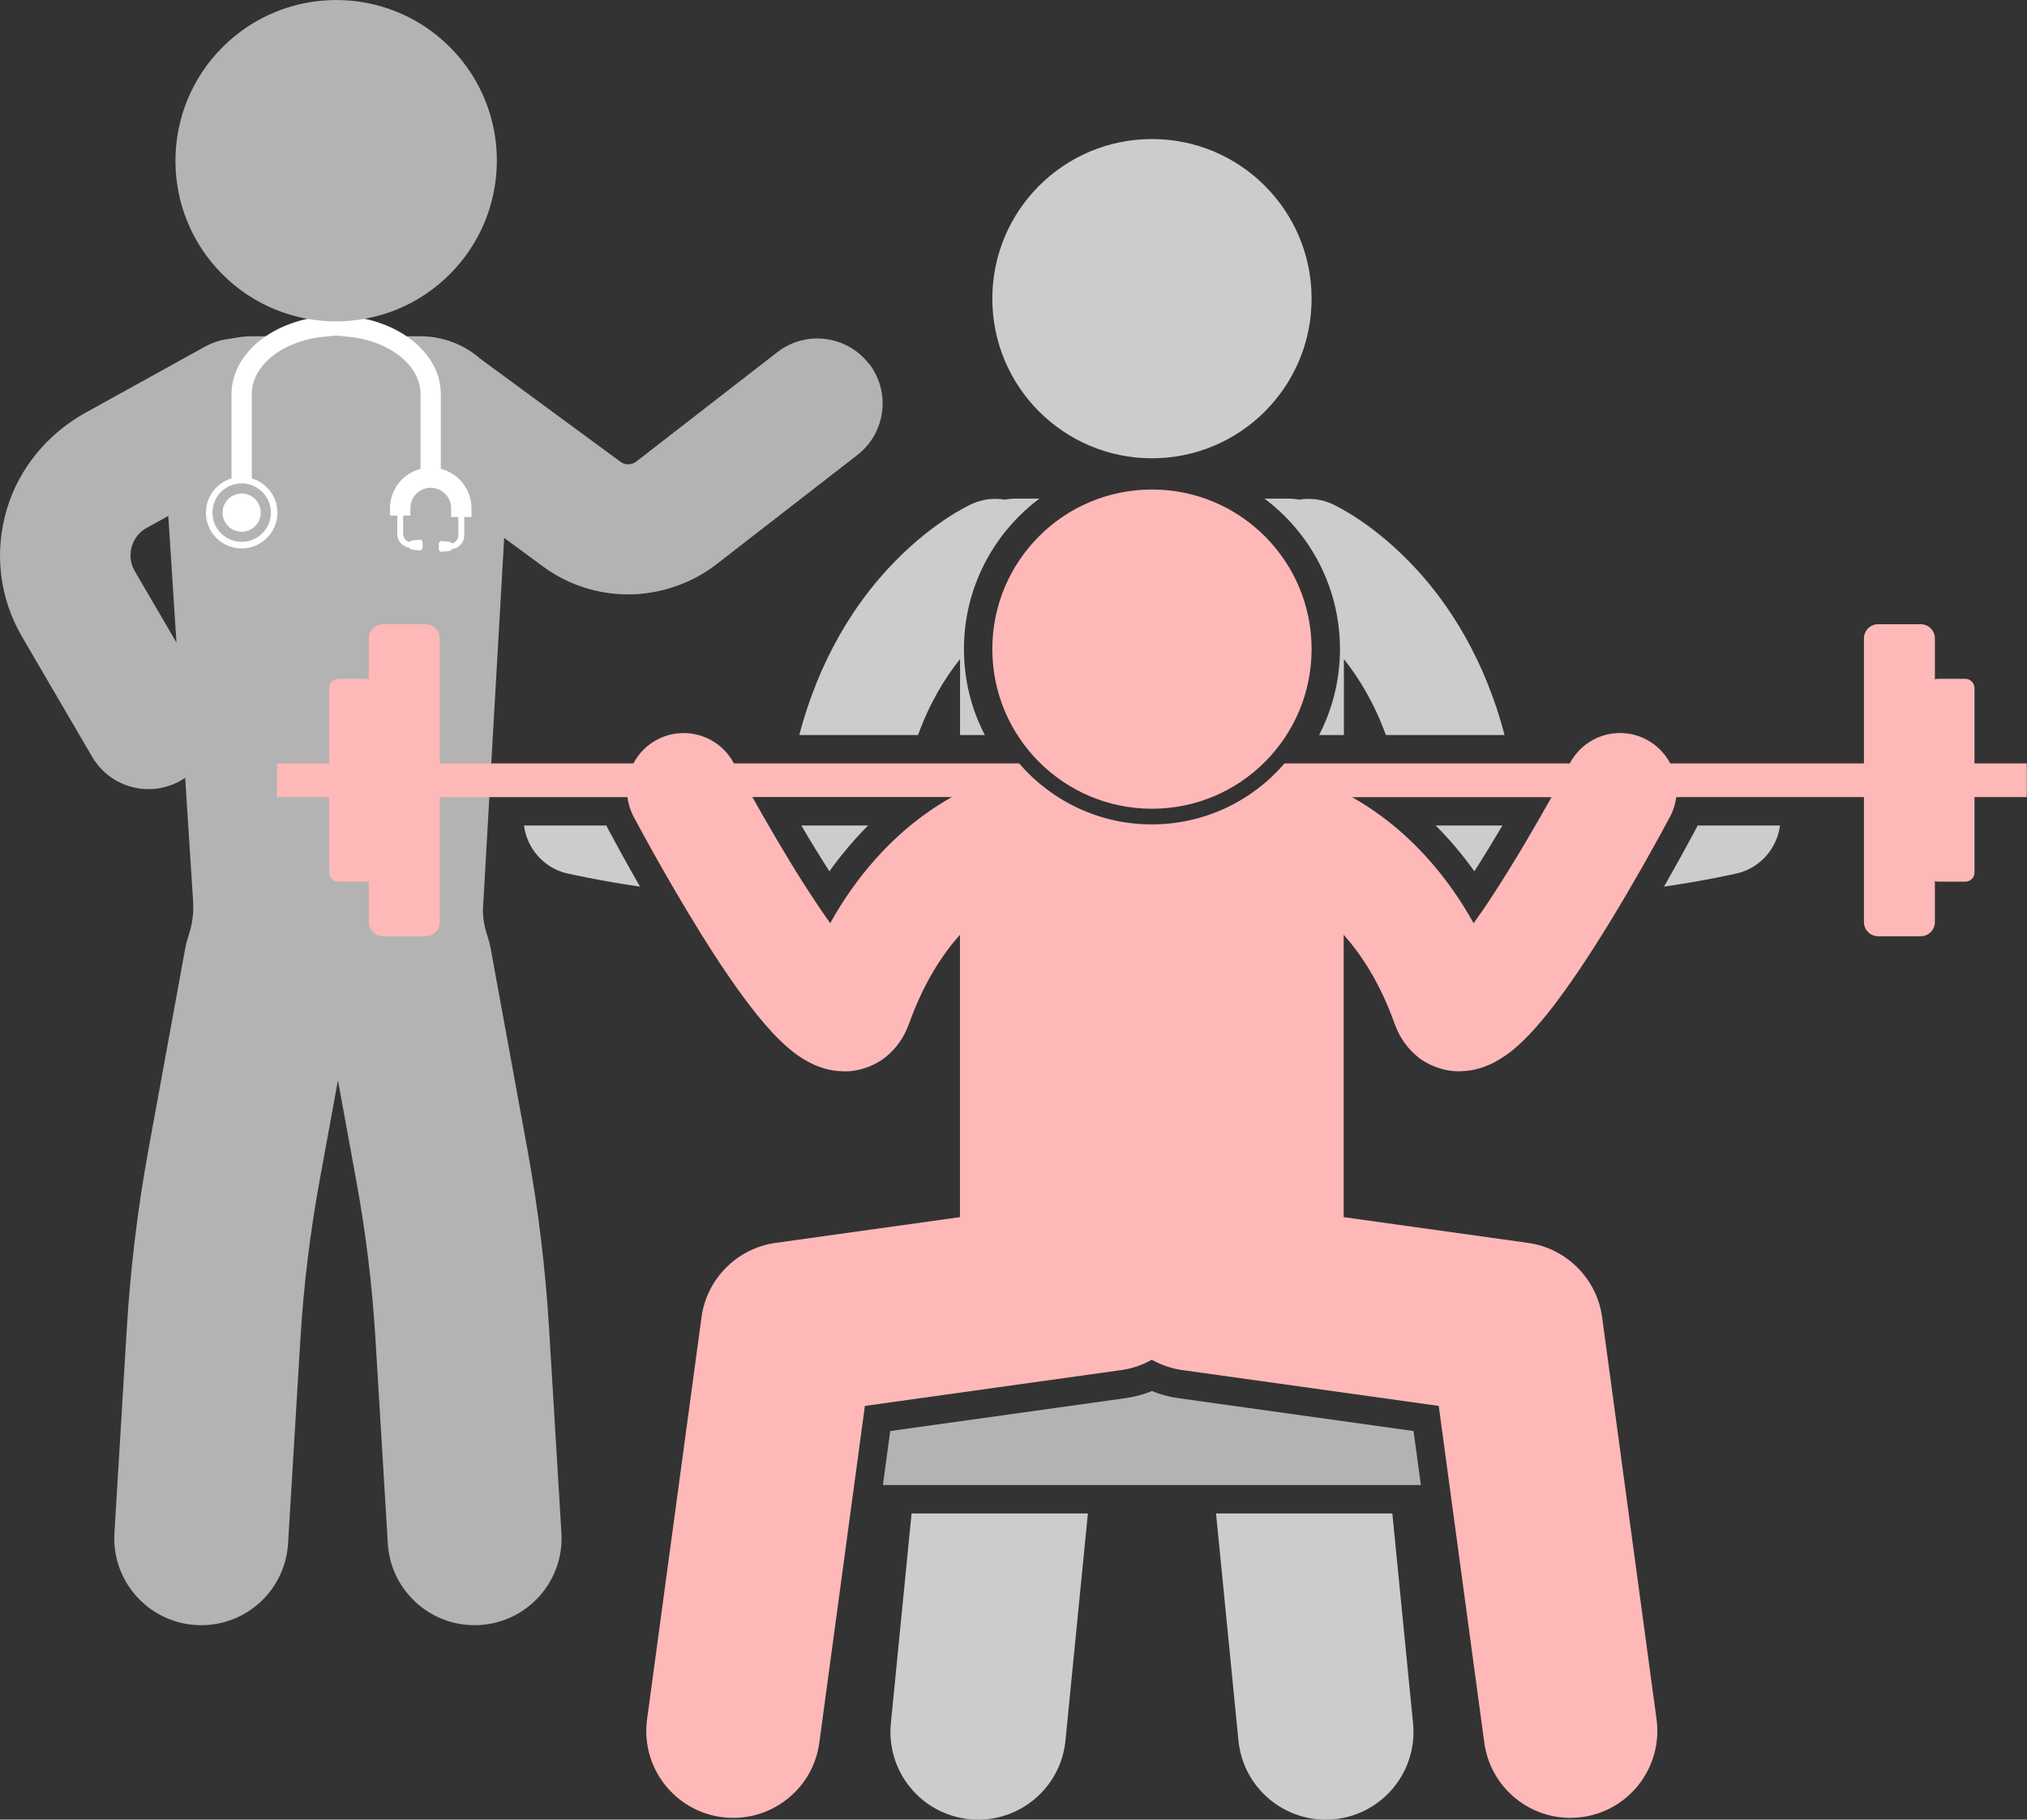
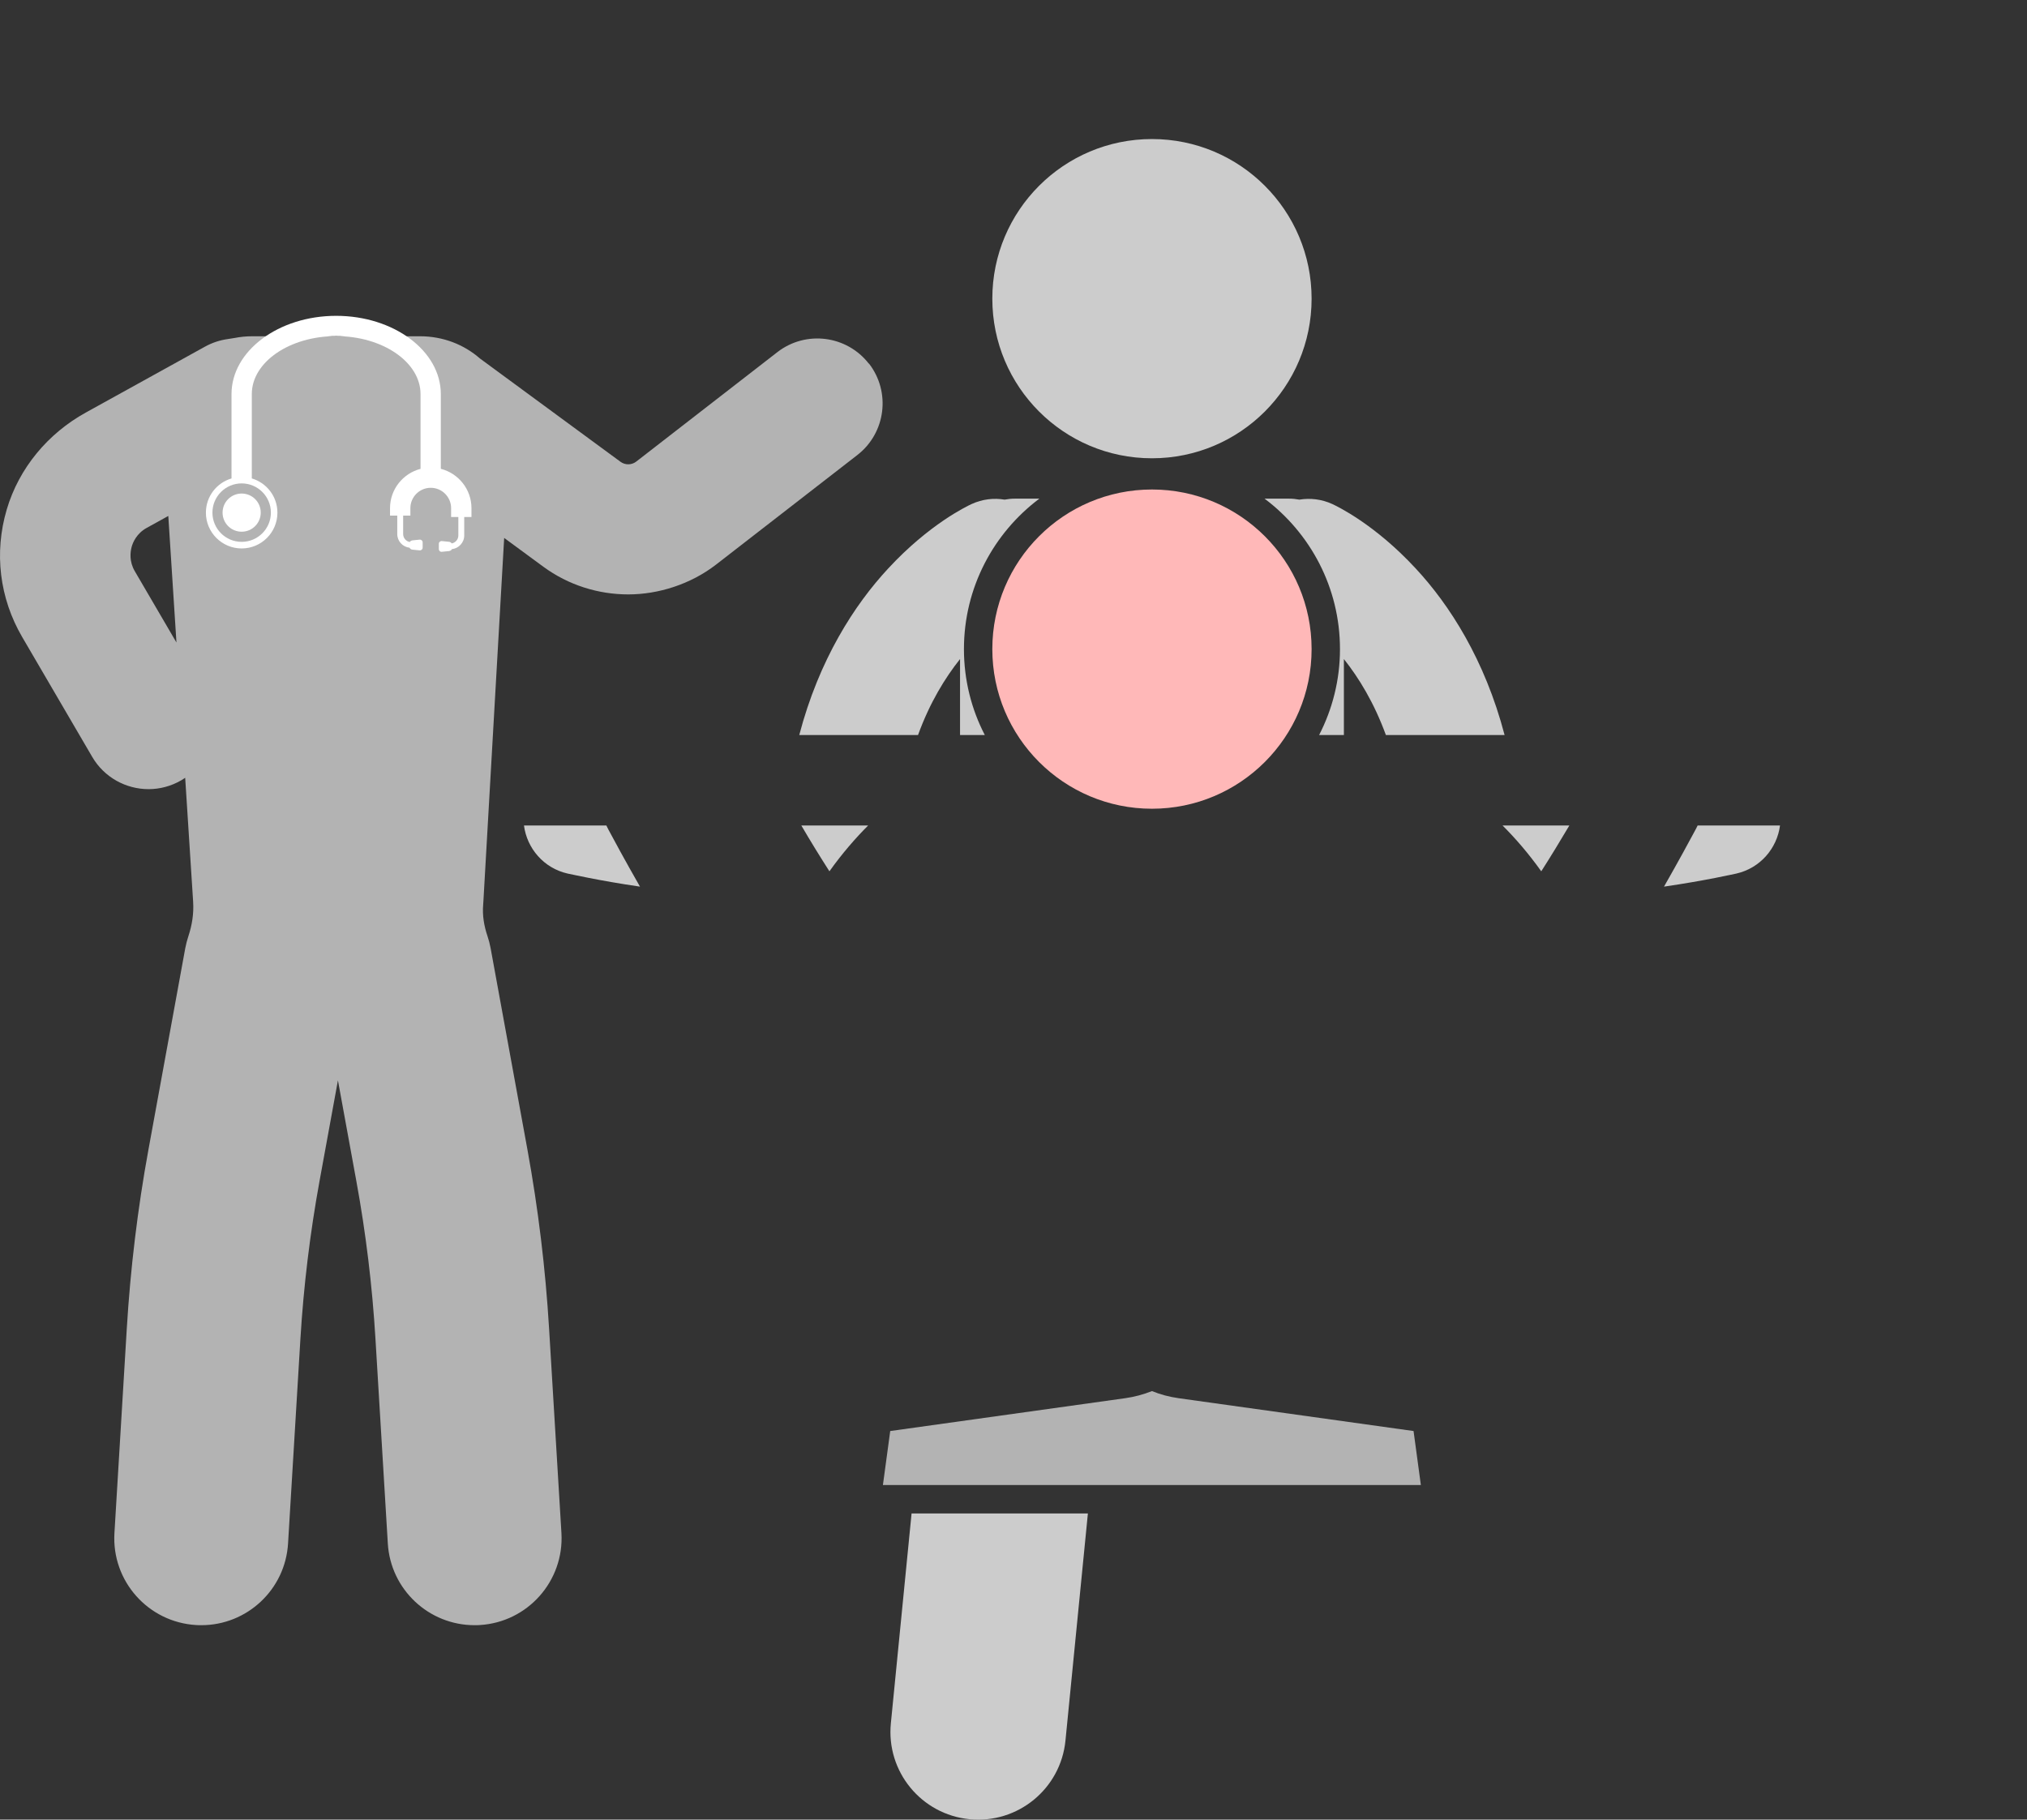
<svg xmlns="http://www.w3.org/2000/svg" id="b" data-name="Isolation Mode" viewBox="0 0 285.69 256.5">
  <rect x="0" y="0" width="285.69" height="256.5" fill="#333333" stroke="none" />
  <g>
    <path d="m122.46,51.27c-3.11-4.01-8.89-4.74-12.9-1.63l-19.88,15.42c-.65.51-1.57.52-2.23.03l-19.81-14.56c-2.23-1.95-5.17-3.13-8.45-3.13h-23.61c-.86,0-1.7.08-2.51.24-.31.06-.62.11-.94.15-1.1.15-2.2.5-3.23,1.07l-16.8,9.29c-5.34,2.95-9.42,7.82-11.15,13.67-1.8,6.1-1.02,12.5,2.18,17.98l9.86,16.88c1.71,2.93,4.79,4.56,7.95,4.56,1.57,0,3.17-.41,4.63-1.26.18-.11.36-.22.53-.34l1.12,17.45v.03c.11,1.65-.15,3.29-.67,4.85-.18.55-.33,1.12-.44,1.7l-5.19,28.4c-1.52,8.3-2.54,16.79-3.05,25.21l-1.74,28.82c-.41,6.76,4.74,12.56,11.5,12.97.25.02.5.02.75.02,6.43,0,11.83-5.01,12.22-11.52l1.74-28.82c.45-7.45,1.36-14.95,2.7-22.29l2.59-14.17,2.59,14.17c1.35,7.37,2.25,14.81,2.7,22.29l1.74,28.82c.39,6.51,5.79,11.52,12.22,11.52.25,0,.5,0,.75-.02,6.76-.41,11.9-6.22,11.5-12.97l-1.74-28.82c-.51-8.46-1.53-16.88-3.05-25.22l-5.19-28.4c-.11-.59-.26-1.17-.45-1.73-.48-1.42-.73-2.91-.6-4.4.01-.15.02-.3.03-.45l2.93-51.25,5.51,4.05c3.55,2.61,7.77,3.91,11.98,3.91s8.78-1.41,12.41-4.23l19.88-15.42c4.01-3.11,4.74-8.89,1.63-12.9Zm-103.46,29.25c-.82-1.4-.63-2.74-.45-3.41.18-.67.71-1.92,2.13-2.7l3.04-1.68,1.15,17.84-5.87-10.05Z" style="fill: #b3b3b3;" />
    <g>
      <g>
        <path d="m62.13,66.09v-10.54c0-6.08-6.62-11.03-14.75-11.03s-14.75,4.95-14.75,11.03v11.89c-2.09.62-3.61,2.54-3.61,4.83,0,2.78,2.26,5.04,5.04,5.04s5.04-2.26,5.04-5.04c0-2.29-1.52-4.21-3.61-4.83v-11.89c0-4.51,5.33-8.17,11.89-8.17s11.89,3.67,11.89,8.17v10.54c-2.47.64-4.3,2.88-4.3,5.54v1.05h1.02v2.6c0,1,.76,1.82,1.74,1.93.06.14.21.26.41.27l1,.1c.24.02.43-.15.43-.39v-.73c0-.24-.19-.41-.43-.39l-1,.1c-.17.02-.31.11-.38.23-.53-.09-.94-.56-.94-1.12v-2.6h1.02v-1.05c0-1.58,1.29-2.87,2.87-2.87s2.87,1.29,2.87,2.87v1.25h1.02v2.6c0,.56-.41,1.03-.94,1.12-.07-.12-.21-.21-.38-.23l-1-.1c-.24-.02-.43.15-.43.39v.73c0,.24.19.42.43.39l1-.1c.19-.02.35-.13.41-.27.97-.11,1.74-.93,1.74-1.93v-2.6h1.02v-1.25c0-2.66-1.83-4.9-4.3-5.54Z" style="fill: #fff;" />
        <circle cx="34.06" cy="72.26" r="4.12" style="fill: #b3b3b3;" />
      </g>
      <path d="m36.75,72.26c0,1.48-1.2,2.69-2.69,2.69s-2.69-1.2-2.69-2.69,1.2-2.69,2.69-2.69,2.69,1.2,2.69,2.69Z" style="fill: #fff;" />
    </g>
-     <ellipse cx="47.38" cy="22.65" rx="22.66" ry="22.64" transform="translate(-2.14 40.14) rotate(-45)" style="fill: #b3b3b3;" />
  </g>
  <g>
    <path d="m122.37,116.36h-9.43c1.3,2.23,2.66,4.43,3.96,6.46,1.82-2.55,3.69-4.69,5.46-6.46Z" style="fill: #ccc;" />
    <path d="m85.78,117l-.03-.06c-.1-.19-.2-.38-.29-.58h-11.61c.42,3.23,2.79,6.02,6.16,6.78.17.02,4.39,1,10.19,1.84-2.14-3.74-3.75-6.73-4.39-7.93l-.03-.05Z" style="fill: #ccc;" />
    <path d="m135.31,92.9v10.71h3.49c-1.88-3.63-2.94-7.75-2.94-12.11,0-8.67,4.18-16.37,10.63-21.21h-3.45c-.5,0-.98.05-1.45.14-1.52-.26-3.14-.07-4.65.62-.68.32-5.97,2.83-11.76,9.09-4.74,5.1-9.74,12.83-12.53,23.47h16.74c1.66-4.57,3.8-8.04,5.92-10.71Z" style="fill: #ccc;" />
    <path d="m238.97,116.94l-.09.18c-.73,1.37-2.31,4.28-4.35,7.86,5.8-.84,10.02-1.81,10.19-1.84,3.36-.76,5.74-3.55,6.16-6.78h-11.61c-.09.2-.19.39-.29.58Z" style="fill: #ccc;" />
-     <path d="m211.77,116.36h-9.43c1.78,1.77,3.64,3.91,5.46,6.46,1.37-2.14,2.72-4.37,3.96-6.46Z" style="fill: #ccc;" />
+     <path d="m211.77,116.36c1.78,1.77,3.64,3.91,5.46,6.46,1.37-2.14,2.72-4.37,3.96-6.46Z" style="fill: #ccc;" />
    <path d="m188.86,91.5c0,4.36-1.07,8.48-2.94,12.11h3.49v-10.71c2.12,2.67,4.25,6.14,5.92,10.71h16.73c-2.79-10.65-7.78-18.37-12.52-23.47-5.79-6.26-11.08-8.77-11.76-9.09-1.51-.69-3.12-.87-4.65-.62-.47-.09-.95-.14-1.45-.14h-3.45c6.45,4.84,10.63,12.54,10.63,21.21Z" style="fill: #ccc;" />
    <path d="m125.56,242.92c-.67,6.8,4.29,12.85,11.09,13.52,6.8.67,12.85-4.29,13.52-11.09l3.16-32.01h-24.85l-2.92,29.58Z" style="fill: #ccc;" />
-     <path d="m174.55,245.35c.67,6.8,6.72,11.76,13.52,11.09,6.79-.67,11.76-6.72,11.09-13.52l-2.92-29.58h-24.85l3.16,32.01Z" style="fill: #ccc;" />
    <circle cx="162.36" cy="42.1" r="22.5" style="fill: #ccc;" />
    <path d="m166.11,197.09c-1.29-.18-2.54-.51-3.75-1-1.21.48-2.47.82-3.76,1l-33.13,4.63-1.03,7.61h75.82l-1.03-7.61-33.13-4.63Z" style="fill: #b3b3b3;" />
-     <path d="m46.4,122.98c0,.72.58,1.3,1.3,1.3h3.9c.14,0,.26-.04.38-.08v5.78c0,1.1.9,2,2,2h6c1.1,0,2-.9,2-2v-17.62h26.45c.12.92.39,1.84.85,2.71.05.09,4.28,8.11,9.38,16.33,2.56,4.12,5.32,8.27,8.08,11.7,1.4,1.72,2.78,3.27,4.42,4.67.83.7,1.74,1.38,2.93,2,1.19.6,2.74,1.23,4.91,1.25.06,0,.12,0,.18,0,1.99,0,4.42-.87,5.99-2.31,1.66-1.46,2.46-3.08,2.96-4.43,2.05-5.71,4.64-9.68,7.17-12.51v39.72s0,.05,0,.08l-25.99,3.63c-5.42.76-9.71,5.06-10.44,10.49l-7.67,56.67c-.91,6.7,3.79,12.87,10.5,13.78.56.08,1.11.11,1.66.11,6.04,0,11.29-4.46,12.12-10.61l6.42-47.46,36.13-5.05c1.56-.22,3.01-.73,4.31-1.46,1.3.73,2.74,1.24,4.31,1.46l36.13,5.05,6.42,47.46c.83,6.15,6.09,10.61,12.12,10.61.55,0,1.1-.04,1.66-.11,6.7-.91,11.4-7.08,10.5-13.78l-7.67-56.67c-.73-5.43-5.02-9.73-10.44-10.49l-25.99-3.63s0-.05,0-.08v-39.72c2.53,2.83,5.12,6.8,7.17,12.5.49,1.35,1.29,2.97,2.95,4.43,1.57,1.44,4,2.31,6,2.31.06,0,.12,0,.18,0,2.18-.02,3.72-.65,4.91-1.25,2.2-1.18,3.55-2.49,4.95-3.92,2.37-2.5,4.59-5.52,6.83-8.8,6.61-9.77,12.96-21.84,13.04-21.97.46-.87.73-1.79.85-2.71h26.45v17.62c0,1.1.9,2,2,2h6c1.1,0,2-.9,2-2v-5.78c.12.04.25.08.38.08h3.9c.72,0,1.3-.58,1.3-1.3v-10.62h7.37v-4.75h-7.37v-10.62c0-.72-.58-1.3-1.3-1.3h-3.9c-.14,0-.26.04-.38.08v-5.78c0-1.1-.9-2-2-2h-6c-1.1,0-2,.9-2,2v17.62h-27.3c-.73-1.38-1.86-2.56-3.34-3.35-3.91-2.07-8.75-.57-10.81,3.34,0,0,0,.01,0,.01h-40.21c-4.53,5.26-11.24,8.6-18.71,8.6s-14.17-3.34-18.7-8.6h-40.21s0-.01,0-.01c-2.06-3.91-6.9-5.4-10.81-3.34-1.48.78-2.62,1.97-3.34,3.35h-27.3v-17.62c0-1.1-.9-2-2-2h-6c-1.1,0-2,.9-2,2v5.78c-.12-.04-.25-.08-.38-.08h-3.9c-.72,0-1.3.58-1.3,1.3v10.62h-7.37v4.75h7.37v10.62Zm172.28-10.62c-2.03,3.62-5,8.77-8.02,13.42-.99,1.54-2,3.02-2.96,4.36-3.94-7.08-8.74-11.97-13.04-15.12-1.44-1.06-2.82-1.94-4.1-2.65h28.1Zm-84.54,0c-1.27.72-2.65,1.59-4.09,2.65-4.3,3.15-9.1,8.04-13.04,15.12-2.46-3.45-5.26-7.9-7.56-11.84-1.29-2.18-2.45-4.23-3.41-5.94h28.1Z" style="fill: #ffb8b8;" />
    <circle cx="162.36" cy="91.5" r="22.5" style="fill: #ffb8b8;" />
  </g>
</svg>